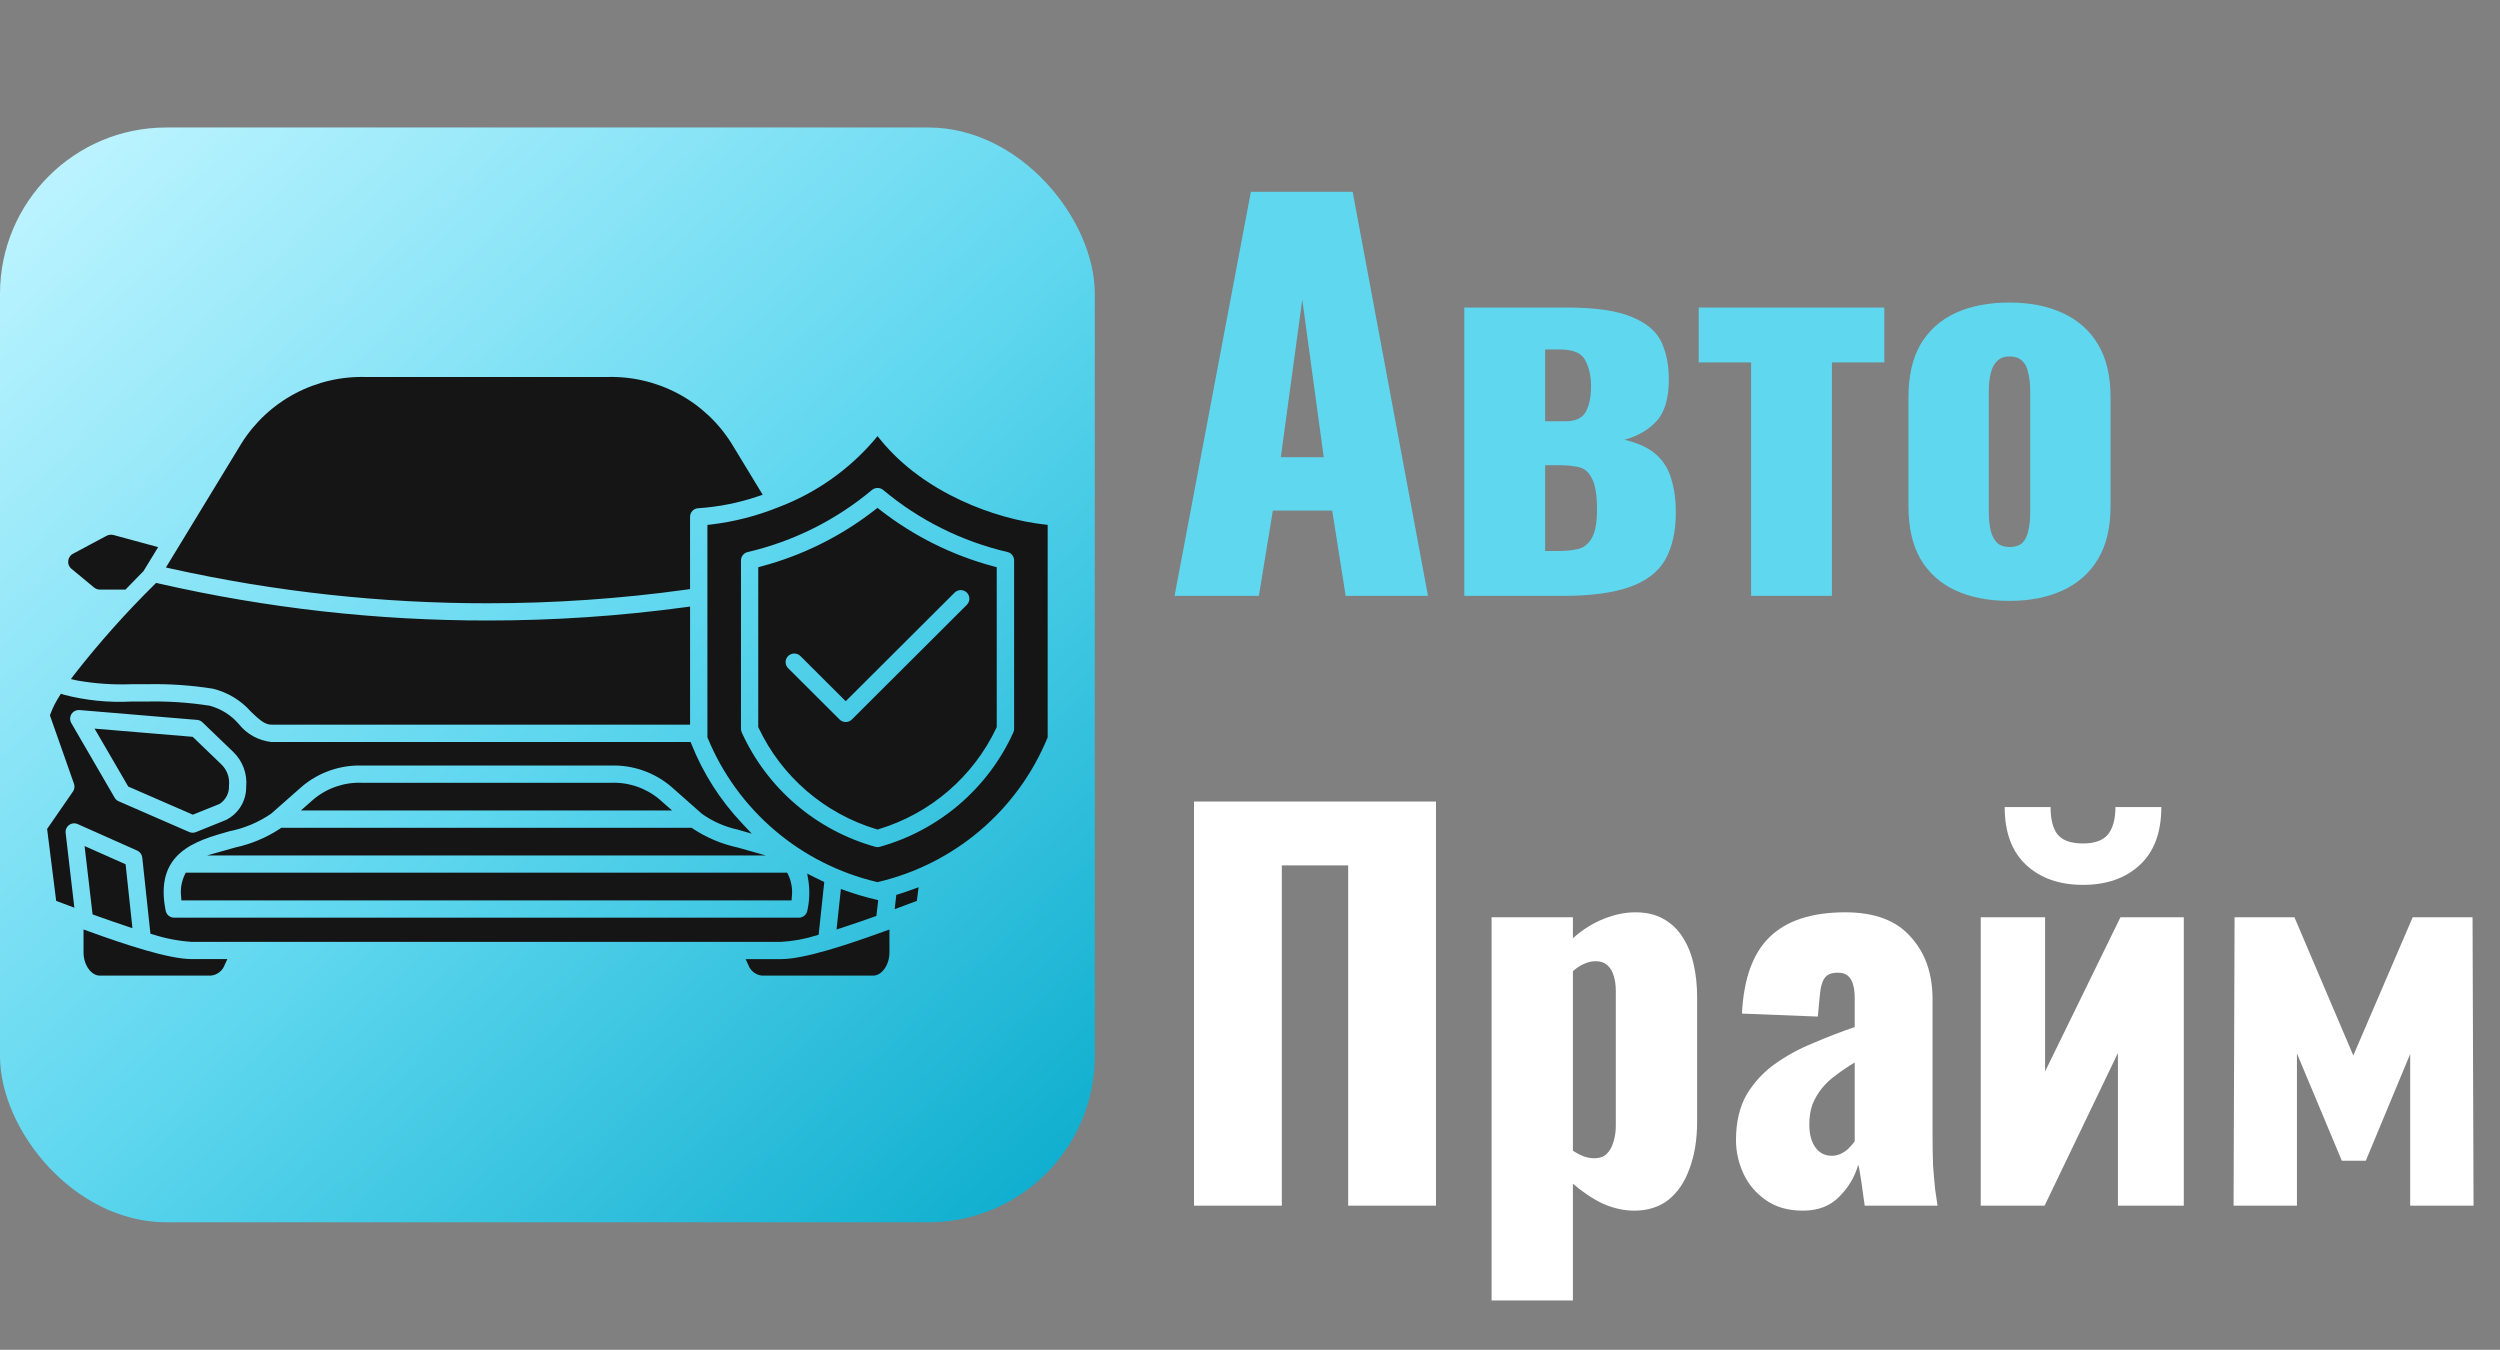
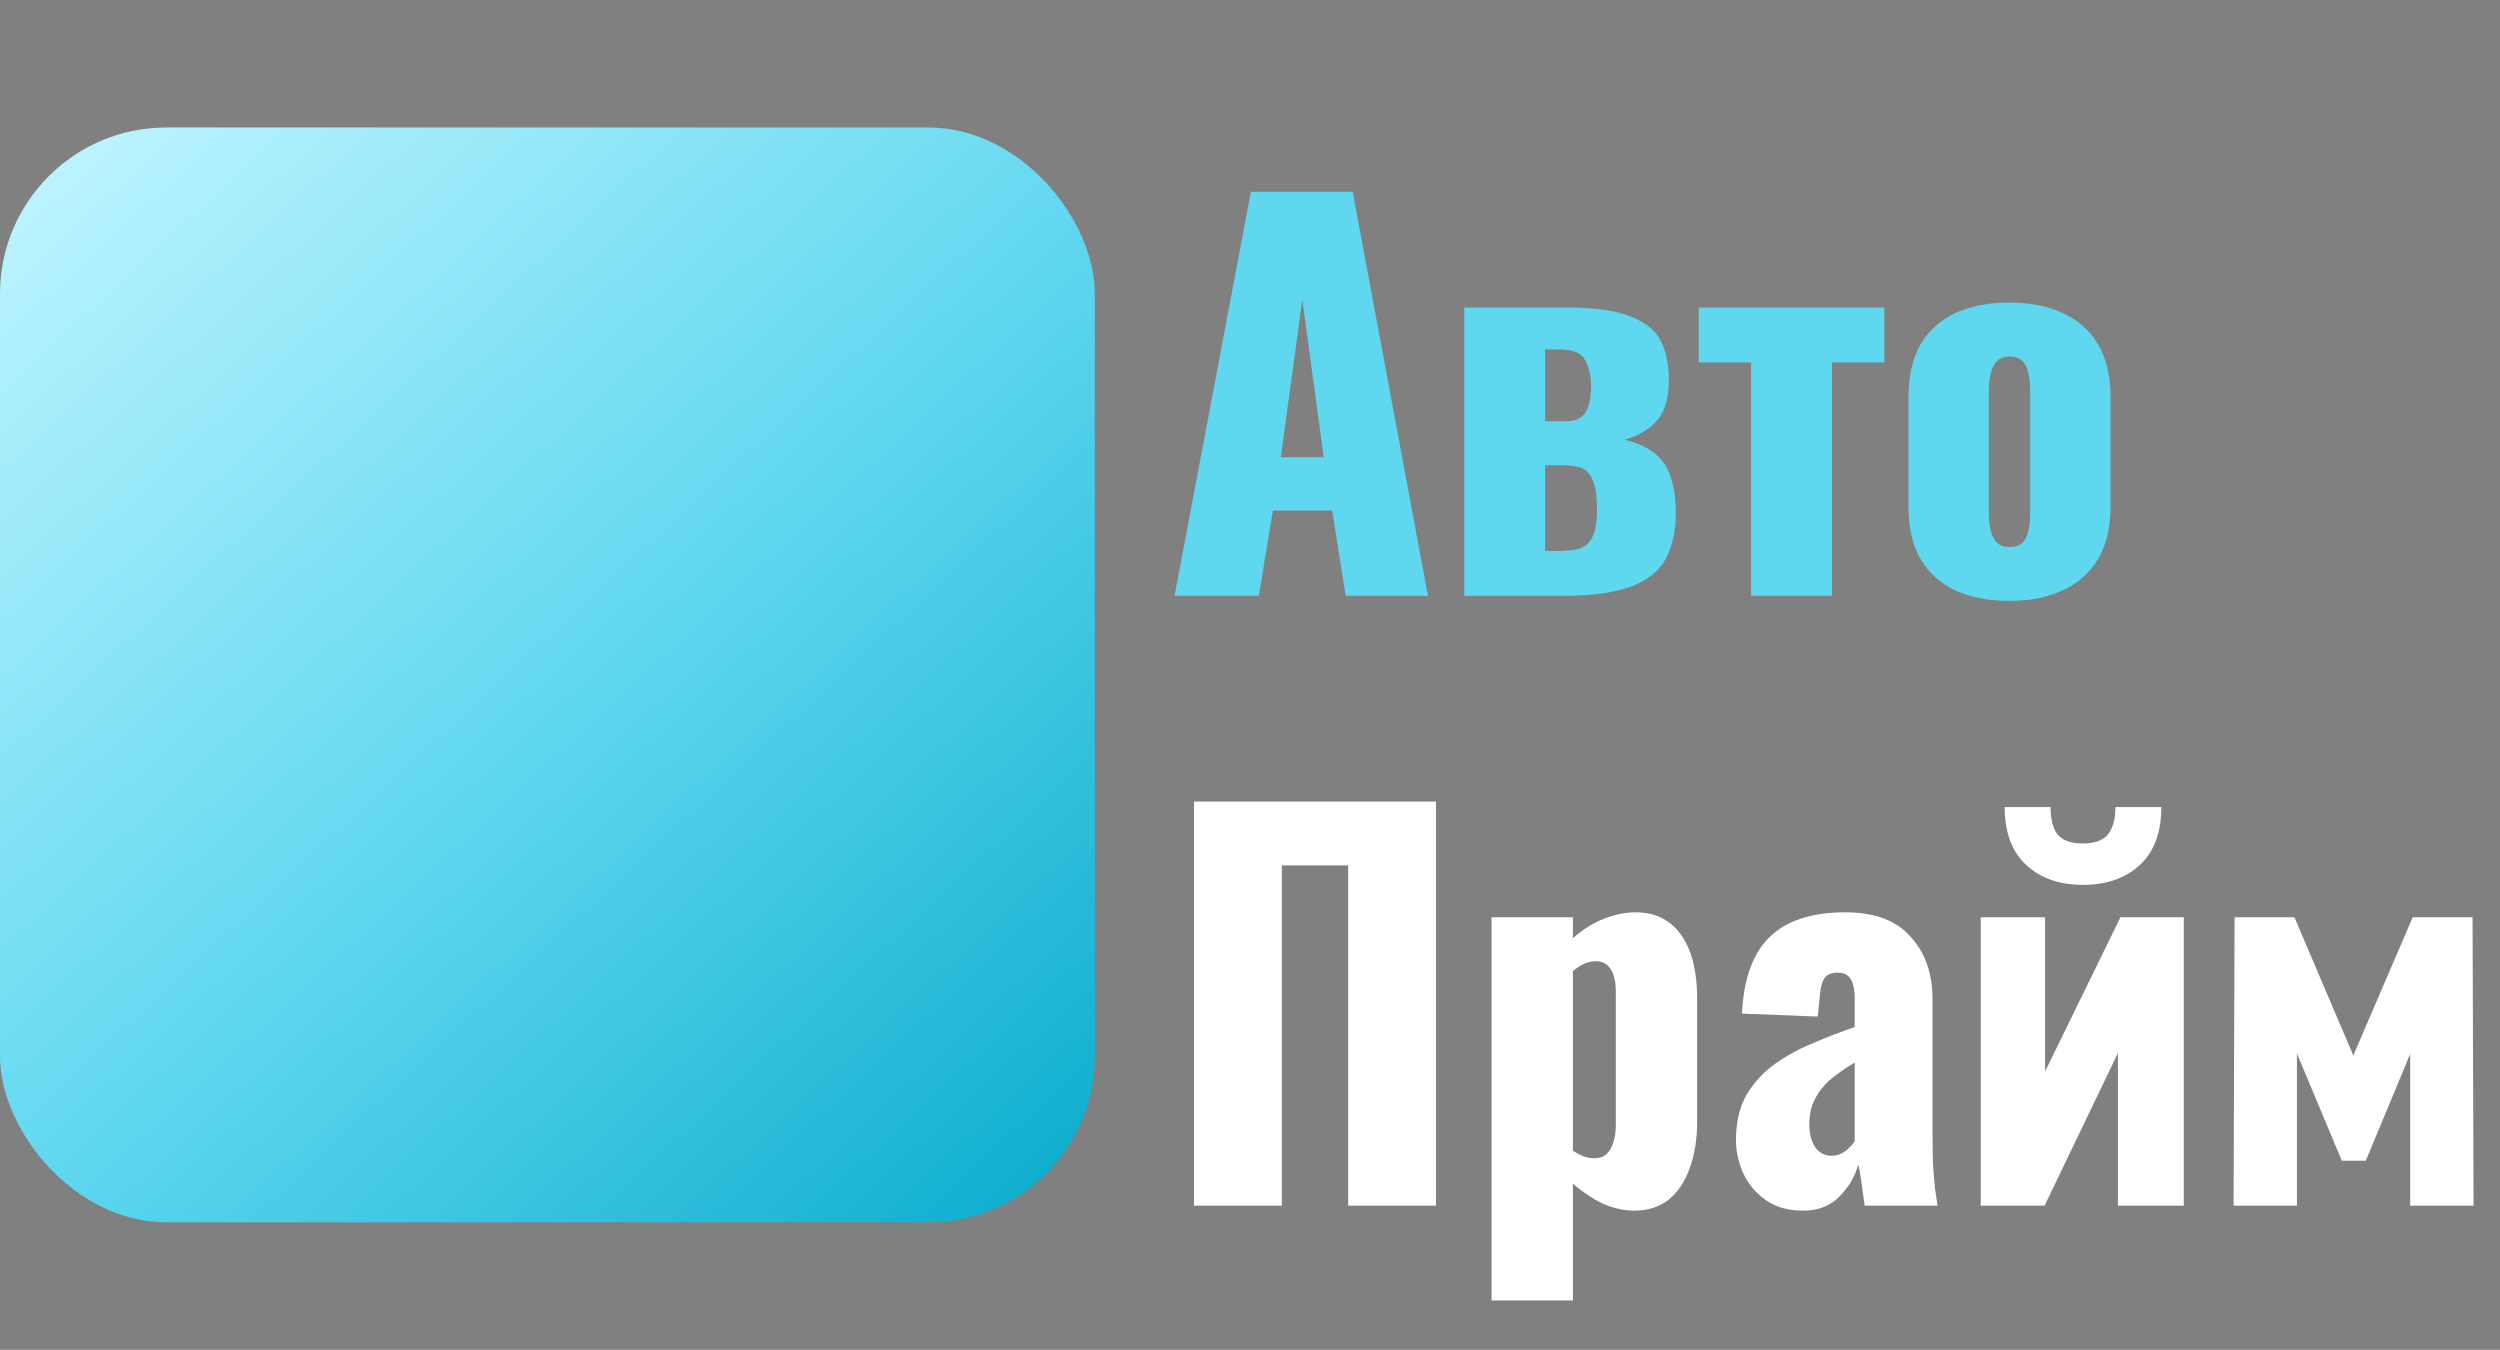
<svg xmlns="http://www.w3.org/2000/svg" width="902" height="487" viewBox="0 0 902 487" fill="none">
  <rect x="0" y="0" width="902" height="487" fill="#808080" stroke="none" />
  <path d="M423.78 215L451.32 69.2H488.04L515.22 215H485.52L480.66 184.22H459.24L454.2 215H423.78ZM462.12 164.96H477.6L469.86 108.08L462.12 164.96ZM528.321 215V110.96H565.221C575.661 110.96 583.521 112.1 588.801 114.38C594.081 116.54 597.621 119.54 599.421 123.38C601.221 127.22 602.121 131.72 602.121 136.88C602.121 143.72 600.621 148.76 597.621 152C594.741 155.12 590.901 157.34 586.101 158.66C591.141 159.86 594.981 161.66 597.621 164.06C600.261 166.46 602.061 169.4 603.021 172.88C604.101 176.36 604.641 180.38 604.641 184.94C604.641 191.66 603.381 197.3 600.861 201.86C598.341 206.3 594.081 209.6 588.081 211.76C582.081 213.92 573.921 215 563.601 215H528.321ZM557.481 198.8H562.341C564.981 198.8 567.321 198.56 569.361 198.08C571.401 197.6 573.021 196.34 574.221 194.3C575.541 192.14 576.201 188.72 576.201 184.04C576.201 178.76 575.601 174.98 574.401 172.7C573.321 170.42 571.761 169.04 569.721 168.56C567.681 168.08 565.281 167.84 562.521 167.84H557.481V198.8ZM557.481 152H564.861C568.341 152 570.741 150.92 572.061 148.76C573.381 146.48 574.041 143.36 574.041 139.4C574.041 135.56 573.321 132.38 571.881 129.86C570.561 127.34 567.501 126.08 562.701 126.08H557.481V152ZM631.8 215V130.76H612.9V110.96H679.86V130.76H660.96V215H631.8ZM724.943 216.8C717.503 216.8 711.023 215.54 705.503 213.02C700.103 210.5 695.903 206.72 692.903 201.68C690.023 196.64 688.583 190.34 688.583 182.78V143.18C688.583 135.62 690.023 129.32 692.903 124.28C695.903 119.24 700.103 115.46 705.503 112.94C711.023 110.42 717.503 109.16 724.943 109.16C732.383 109.16 738.803 110.42 744.203 112.94C749.723 115.46 753.983 119.24 756.983 124.28C759.983 129.32 761.483 135.62 761.483 143.18V182.78C761.483 190.34 759.983 196.64 756.983 201.68C753.983 206.72 749.723 210.5 744.203 213.02C738.803 215.54 732.383 216.8 724.943 216.8ZM725.123 197.36C727.043 197.36 728.543 196.88 729.623 195.92C730.703 194.84 731.423 193.4 731.783 191.6C732.263 189.68 732.503 187.4 732.503 184.76V141.2C732.503 138.56 732.263 136.34 731.783 134.54C731.423 132.62 730.703 131.18 729.623 130.22C728.543 129.14 727.043 128.6 725.123 128.6C723.203 128.6 721.703 129.14 720.623 130.22C719.543 131.18 718.763 132.62 718.283 134.54C717.803 136.34 717.563 138.56 717.563 141.2V184.76C717.563 187.4 717.803 189.68 718.283 191.6C718.763 193.4 719.543 194.84 720.623 195.92C721.703 196.88 723.203 197.36 725.123 197.36Z" fill="#5FD7EF" />
  <path d="M430.8 435V289.2H518.1V435H486.42V312.24H462.48V435H430.8ZM538.164 469.2V330.96H567.504V338.52C570.984 335.4 574.704 333.06 578.664 331.5C582.624 329.94 586.404 329.16 590.004 329.16C593.964 329.16 597.324 329.94 600.084 331.5C602.964 333.06 605.304 335.28 607.104 338.16C608.904 340.92 610.224 344.16 611.064 347.88C611.904 351.6 612.324 355.56 612.324 359.76V404.58C612.324 411.06 611.424 416.7 609.624 421.5C607.944 426.3 605.424 430.08 602.064 432.84C598.704 435.48 594.564 436.8 589.644 436.8C585.924 436.8 582.144 435.96 578.304 434.28C574.584 432.48 570.984 430.08 567.504 427.08V469.2H538.164ZM575.244 417.9C577.164 417.9 578.664 417.36 579.744 416.28C580.824 415.2 581.604 413.82 582.084 412.14C582.684 410.34 582.984 408.36 582.984 406.2V357.6C582.984 355.56 582.744 353.76 582.264 352.2C581.784 350.52 581.004 349.2 579.924 348.24C578.844 347.28 577.464 346.8 575.784 346.8C574.224 346.8 572.724 347.16 571.284 347.88C569.964 348.48 568.704 349.32 567.504 350.4V415.2C568.824 416.04 570.084 416.7 571.284 417.18C572.604 417.66 573.924 417.9 575.244 417.9ZM650.463 436.8C645.183 436.8 640.743 435.54 637.143 433.02C633.543 430.5 630.843 427.32 629.043 423.48C627.243 419.52 626.343 415.5 626.343 411.42C626.343 404.94 627.603 399.48 630.123 395.04C632.763 390.6 636.183 386.88 640.383 383.88C644.583 380.88 649.203 378.36 654.243 376.32C659.283 374.16 664.263 372.24 669.183 370.56V360.12C669.183 358.32 669.003 356.76 668.643 355.44C668.283 354 667.683 352.92 666.843 352.2C666.003 351.36 664.743 350.94 663.063 350.94C661.383 350.94 660.063 351.3 659.103 352.02C658.263 352.74 657.663 353.76 657.303 355.08C656.943 356.28 656.703 357.66 656.583 359.22L655.863 366.78L628.503 365.7C629.103 353.22 632.403 344.04 638.403 338.16C644.523 332.16 653.643 329.16 665.763 329.16C676.323 329.16 684.183 332.1 689.343 337.98C694.623 343.74 697.263 351.24 697.263 360.48V409.08C697.263 413.4 697.323 417.18 697.443 420.42C697.683 423.66 697.923 426.48 698.163 428.88C698.523 431.28 698.823 433.32 699.063 435H672.783C672.423 432.24 672.003 429.24 671.523 426C671.043 422.76 670.683 420.84 670.443 420.24C669.243 424.56 666.963 428.4 663.603 431.76C660.363 435.12 655.983 436.8 650.463 436.8ZM660.903 417C662.103 417 663.183 416.76 664.143 416.28C665.223 415.8 666.183 415.14 667.023 414.3C667.863 413.46 668.583 412.62 669.183 411.78V383.34C666.783 384.78 664.563 386.28 662.523 387.84C660.483 389.28 658.743 390.9 657.303 392.7C655.863 394.5 654.723 396.48 653.883 398.64C653.163 400.68 652.803 403.02 652.803 405.66C652.803 409.14 653.523 411.9 654.963 413.94C656.403 415.98 658.383 417 660.903 417ZM714.649 435V330.96H737.869V386.58L765.049 330.96H787.909V435H764.149V379.92L737.689 435H714.649ZM751.549 319.26C743.029 319.26 736.189 316.86 731.029 312.06C725.869 307.26 723.289 300.3 723.289 291.18H739.849C739.849 295.62 740.689 298.92 742.369 301.08C744.169 303.24 747.229 304.32 751.549 304.32C755.749 304.32 758.749 303.24 760.549 301.08C762.349 298.8 763.249 295.5 763.249 291.18H779.809C779.809 300.3 777.229 307.26 772.069 312.06C766.909 316.86 760.069 319.26 751.549 319.26ZM805.875 435L806.235 330.96H827.835L849.075 380.82L870.495 330.96H892.095L892.455 435H869.595V380.28L853.575 418.8H844.935L828.735 380.1V435H805.875Z" fill="white" />
  <rect y="46" width="395" height="395" rx="60" fill="url(#paint0_linear_1242_99)" />
-   <path d="M274.889 352C273.789 351.881 272.745 351.454 271.878 350.769C271.01 350.085 270.355 349.169 269.986 348.129L269.02 346.047H281.891C290.268 346.047 306.09 340.721 318.939 336.079L320.911 335.367V343.682C320.911 348.114 318.194 352 315.057 352H274.889ZM35.993 352C32.888 352 30.14 348.129 30.14 343.682V335.356L32.112 336.068C44.956 340.713 60.779 346.035 69.159 346.035H82.031L81.069 348.118C80.699 349.158 80.042 350.073 79.174 350.758C78.306 351.442 77.262 351.869 76.162 351.988L35.993 352ZM69.159 339.823C64.422 339.514 59.742 338.619 55.228 337.156L54.273 336.885L51.33 309.402C51.272 308.86 51.072 308.343 50.751 307.902C50.429 307.461 49.997 307.112 49.498 306.89L28.055 297.341C27.552 297.112 26.997 297.021 26.447 297.077C25.896 297.134 25.371 297.336 24.926 297.663C24.48 297.99 24.13 298.429 23.912 298.936C23.694 299.443 23.615 299.998 23.684 300.546L26.829 327.498L20.268 325.04L17 299.086L26.316 285.597C26.596 285.194 26.776 284.731 26.844 284.245C26.911 283.76 26.863 283.266 26.704 282.802L18.021 258.134L18.18 257.661C19.003 255.425 20.069 253.286 21.359 251.282L21.973 250.284L23.083 250.671C30.963 252.712 39.111 253.538 47.243 253.121H52.592C60.313 252.929 68.035 253.433 75.665 254.627C79.766 255.732 83.436 258.049 86.192 261.273C87.614 263.056 89.375 264.542 91.373 265.647C93.371 266.751 95.568 267.452 97.838 267.71H249.176L249.545 268.635C253.732 279.096 259.851 288.681 267.583 296.892L271.236 300.786L266.1 299.303C261.465 298.294 257.085 296.353 253.229 293.598L242.142 283.797C236.115 278.688 228.405 275.983 220.497 276.202H130.565C122.657 275.983 114.948 278.688 108.92 283.797L97.861 293.551C93.305 296.687 88.153 298.856 82.722 299.926C70.603 303.348 55.519 307.61 59.781 328.609C59.926 329.311 60.31 329.943 60.867 330.397C61.424 330.851 62.12 331.1 62.84 331.102H288.215C288.934 331.1 289.631 330.851 290.188 330.397C290.745 329.943 291.128 329.311 291.274 328.609C292.055 325.141 292.203 321.562 291.712 318.042L291.243 315.189L293.828 316.497C294.697 316.938 295.572 317.366 296.452 317.778L297.399 318.224L295.361 337.283L294.391 337.547C290.333 338.808 286.135 339.571 281.891 339.819L69.159 339.823ZM28.401 256.175C27.853 256.178 27.316 256.324 26.843 256.598C26.37 256.873 25.978 257.267 25.705 257.74C25.433 258.214 25.29 258.75 25.291 259.296C25.292 259.842 25.437 260.378 25.711 260.851L41.37 287.815C41.701 288.39 42.211 288.842 42.822 289.104L68.266 300.193C68.648 300.359 69.06 300.447 69.476 300.453C69.893 300.458 70.306 300.38 70.692 300.224L81.534 295.843C83.744 294.744 85.599 293.048 86.887 290.948C88.175 288.848 88.845 286.429 88.82 283.967C89.056 281.642 88.759 279.294 87.952 277.1C87.145 274.906 85.849 272.924 84.162 271.302L73.033 260.599C72.517 260.102 71.843 259.798 71.127 259.74L28.661 256.187L28.401 256.175ZM303.393 320.74L305.155 321.367C308.575 322.588 312.059 323.622 315.593 324.463L316.866 324.765L316.202 330.459L315.344 330.769C311.133 332.275 307.418 333.548 303.99 334.663L301.828 335.367L303.393 320.74ZM45.612 334.163C42.162 333.002 38.443 331.733 34.251 330.219L33.397 329.909L30.516 305.253L45.314 311.833L47.782 334.883L45.612 334.163ZM323.384 322.88L324.296 322.598C325.969 322.075 327.595 321.525 329.129 320.956L331.423 320.116L330.802 325.04L322.801 328.032L323.384 322.88ZM65.444 324.862L65.34 323.507C65.028 320.826 65.473 318.112 66.624 315.669L67.013 314.868H284.003L284.411 315.665C285.562 318.109 286.007 320.825 285.696 323.507L285.591 324.862H65.444ZM316.261 318.189C302.706 314.975 290.113 308.593 279.52 299.569C268.928 290.545 260.64 279.138 255.34 266.289L255.235 266.03V189.389L256.544 189.245C264.926 188.241 273.137 186.129 280.96 182.963C294.313 177.899 306.176 169.571 315.461 158.744L316.602 157.35L317.743 158.747C333.527 178.101 359.364 187.263 376.696 189.218L378 189.369V266.03L377.895 266.289C372.594 279.14 364.302 290.549 353.705 299.574C343.108 308.598 330.51 314.979 316.952 318.189L316.602 318.278L316.261 318.189ZM316.614 176.058C315.868 176.057 315.147 176.322 314.58 176.805C301.604 187.668 286.247 195.335 269.749 199.185C269.064 199.344 268.452 199.731 268.016 200.281C267.579 200.832 267.343 201.514 267.346 202.216V262.972C267.346 263.405 267.436 263.834 267.61 264.23C272.125 274.198 278.773 283.059 287.089 290.191C295.404 297.323 305.185 302.552 315.744 305.512C316.029 305.597 316.324 305.64 316.622 305.64C316.919 305.64 317.214 305.597 317.499 305.512C328.058 302.552 337.839 297.323 346.154 290.191C354.47 283.059 361.118 274.198 365.633 264.23C365.807 263.834 365.897 263.405 365.897 262.972V202.201C365.9 201.499 365.664 200.817 365.227 200.266C364.791 199.715 364.18 199.329 363.494 199.17C346.997 195.32 331.639 187.653 318.663 176.789C318.091 176.307 317.363 176.047 316.614 176.058ZM74.714 308.647L84.9 305.767C90.666 304.521 96.15 302.217 101.071 298.97L101.459 298.665H249.58L249.968 298.97C254.889 302.222 260.374 304.531 266.143 305.779L276.329 308.659L74.714 308.647ZM316.16 299.16C306.917 296.366 298.363 291.672 291.052 285.379C283.741 279.085 277.834 271.334 273.713 262.624L273.577 262.329V204.655L274.664 204.361C289.579 200.387 303.533 193.444 315.686 183.95L316.602 183.226L317.514 183.95C329.667 193.444 343.622 200.387 358.537 204.361L359.624 204.655V262.329L359.492 262.624C355.371 271.331 349.465 279.08 342.157 285.372C334.849 291.665 326.3 296.36 317.06 299.156L316.622 299.295L316.16 299.16ZM286.596 235.795C285.975 235.787 285.366 235.965 284.847 236.305C284.328 236.646 283.923 237.134 283.685 237.706C283.448 238.278 283.387 238.909 283.512 239.515C283.638 240.122 283.942 240.678 284.387 241.11L302.931 259.601C303.516 260.183 304.31 260.51 305.137 260.51C305.965 260.51 306.758 260.183 307.344 259.601L348.836 218.226C349.423 217.642 349.753 216.85 349.755 216.024C349.756 215.197 349.427 214.404 348.842 213.819C348.257 213.234 347.462 212.904 346.634 212.903C345.805 212.902 345.01 213.23 344.423 213.813L305.135 252.997L288.801 236.709C288.512 236.419 288.169 236.189 287.79 236.032C287.412 235.876 287.006 235.795 286.596 235.795ZM46.272 283.789L34.123 262.887L69.528 265.844L79.857 275.78C80.875 276.76 81.654 277.96 82.132 279.288C82.611 280.616 82.777 282.035 82.617 283.437C82.683 284.744 82.403 286.045 81.804 287.209C81.205 288.373 80.308 289.359 79.205 290.068L69.579 293.938L46.272 283.789ZM108.555 292.425L113.05 288.461C117.928 284.339 124.176 282.186 130.565 282.427H220.486C226.875 282.186 233.123 284.339 238 288.461L242.495 292.425H108.555ZM97.869 261.459C95.513 261.431 93.541 259.655 90.521 256.759C86.907 252.663 82.118 249.772 76.802 248.48C68.824 247.213 60.746 246.674 52.669 246.87H47.192C40.693 247.101 34.187 246.647 27.784 245.515L25.567 245.012L26.933 243.2C35.834 231.826 45.458 221.033 55.744 210.887L56.322 210.306L57.122 210.492C96.116 219.421 136 223.912 176.009 223.877C199.857 223.884 223.678 222.278 247.309 219.07L248.978 218.841V261.466H97.869V261.459ZM175.993 217.661C137.609 217.69 99.337 213.51 61.869 205.197L59.87 204.748L87.109 159.986C91.862 152.396 98.534 146.187 106.456 141.982C114.378 137.777 123.269 135.724 132.238 136.03H218.801C227.77 135.724 236.662 137.777 244.583 141.982C252.504 146.187 259.177 152.396 263.931 159.986L275.188 178.504L273.445 179.088C266.489 181.45 259.252 182.888 251.92 183.366C251.124 183.405 250.373 183.749 249.824 184.326C249.275 184.902 248.969 185.667 248.97 186.462V212.547L247.701 212.725C223.941 216.015 199.981 217.664 175.993 217.661ZM36.191 212.737C35.338 212.758 34.508 212.461 33.862 211.905L25.835 205.263C25.397 204.926 25.056 204.482 24.844 203.973C24.632 203.465 24.558 202.91 24.628 202.363C24.674 201.807 24.865 201.273 25.182 200.813C25.498 200.353 25.929 199.983 26.433 199.739L38.369 193.368C38.886 193.078 39.469 192.925 40.062 192.923C40.407 192.924 40.75 192.973 41.083 193.066L57.056 197.401L51.792 206.044L51.668 206.168C49.677 208.173 47.662 210.233 45.69 212.288L45.255 212.737H36.191Z" fill="#151515" />
  <defs>
    <linearGradient id="paint0_linear_1242_99" x1="28" y1="59.5" x2="387" y2="448.5" gradientUnits="userSpaceOnUse">
      <stop stop-color="#BAF3FF" />
      <stop offset="0.5" stop-color="#5FD7EF" />
      <stop offset="1" stop-color="#09ABCC" />
    </linearGradient>
  </defs>
</svg>